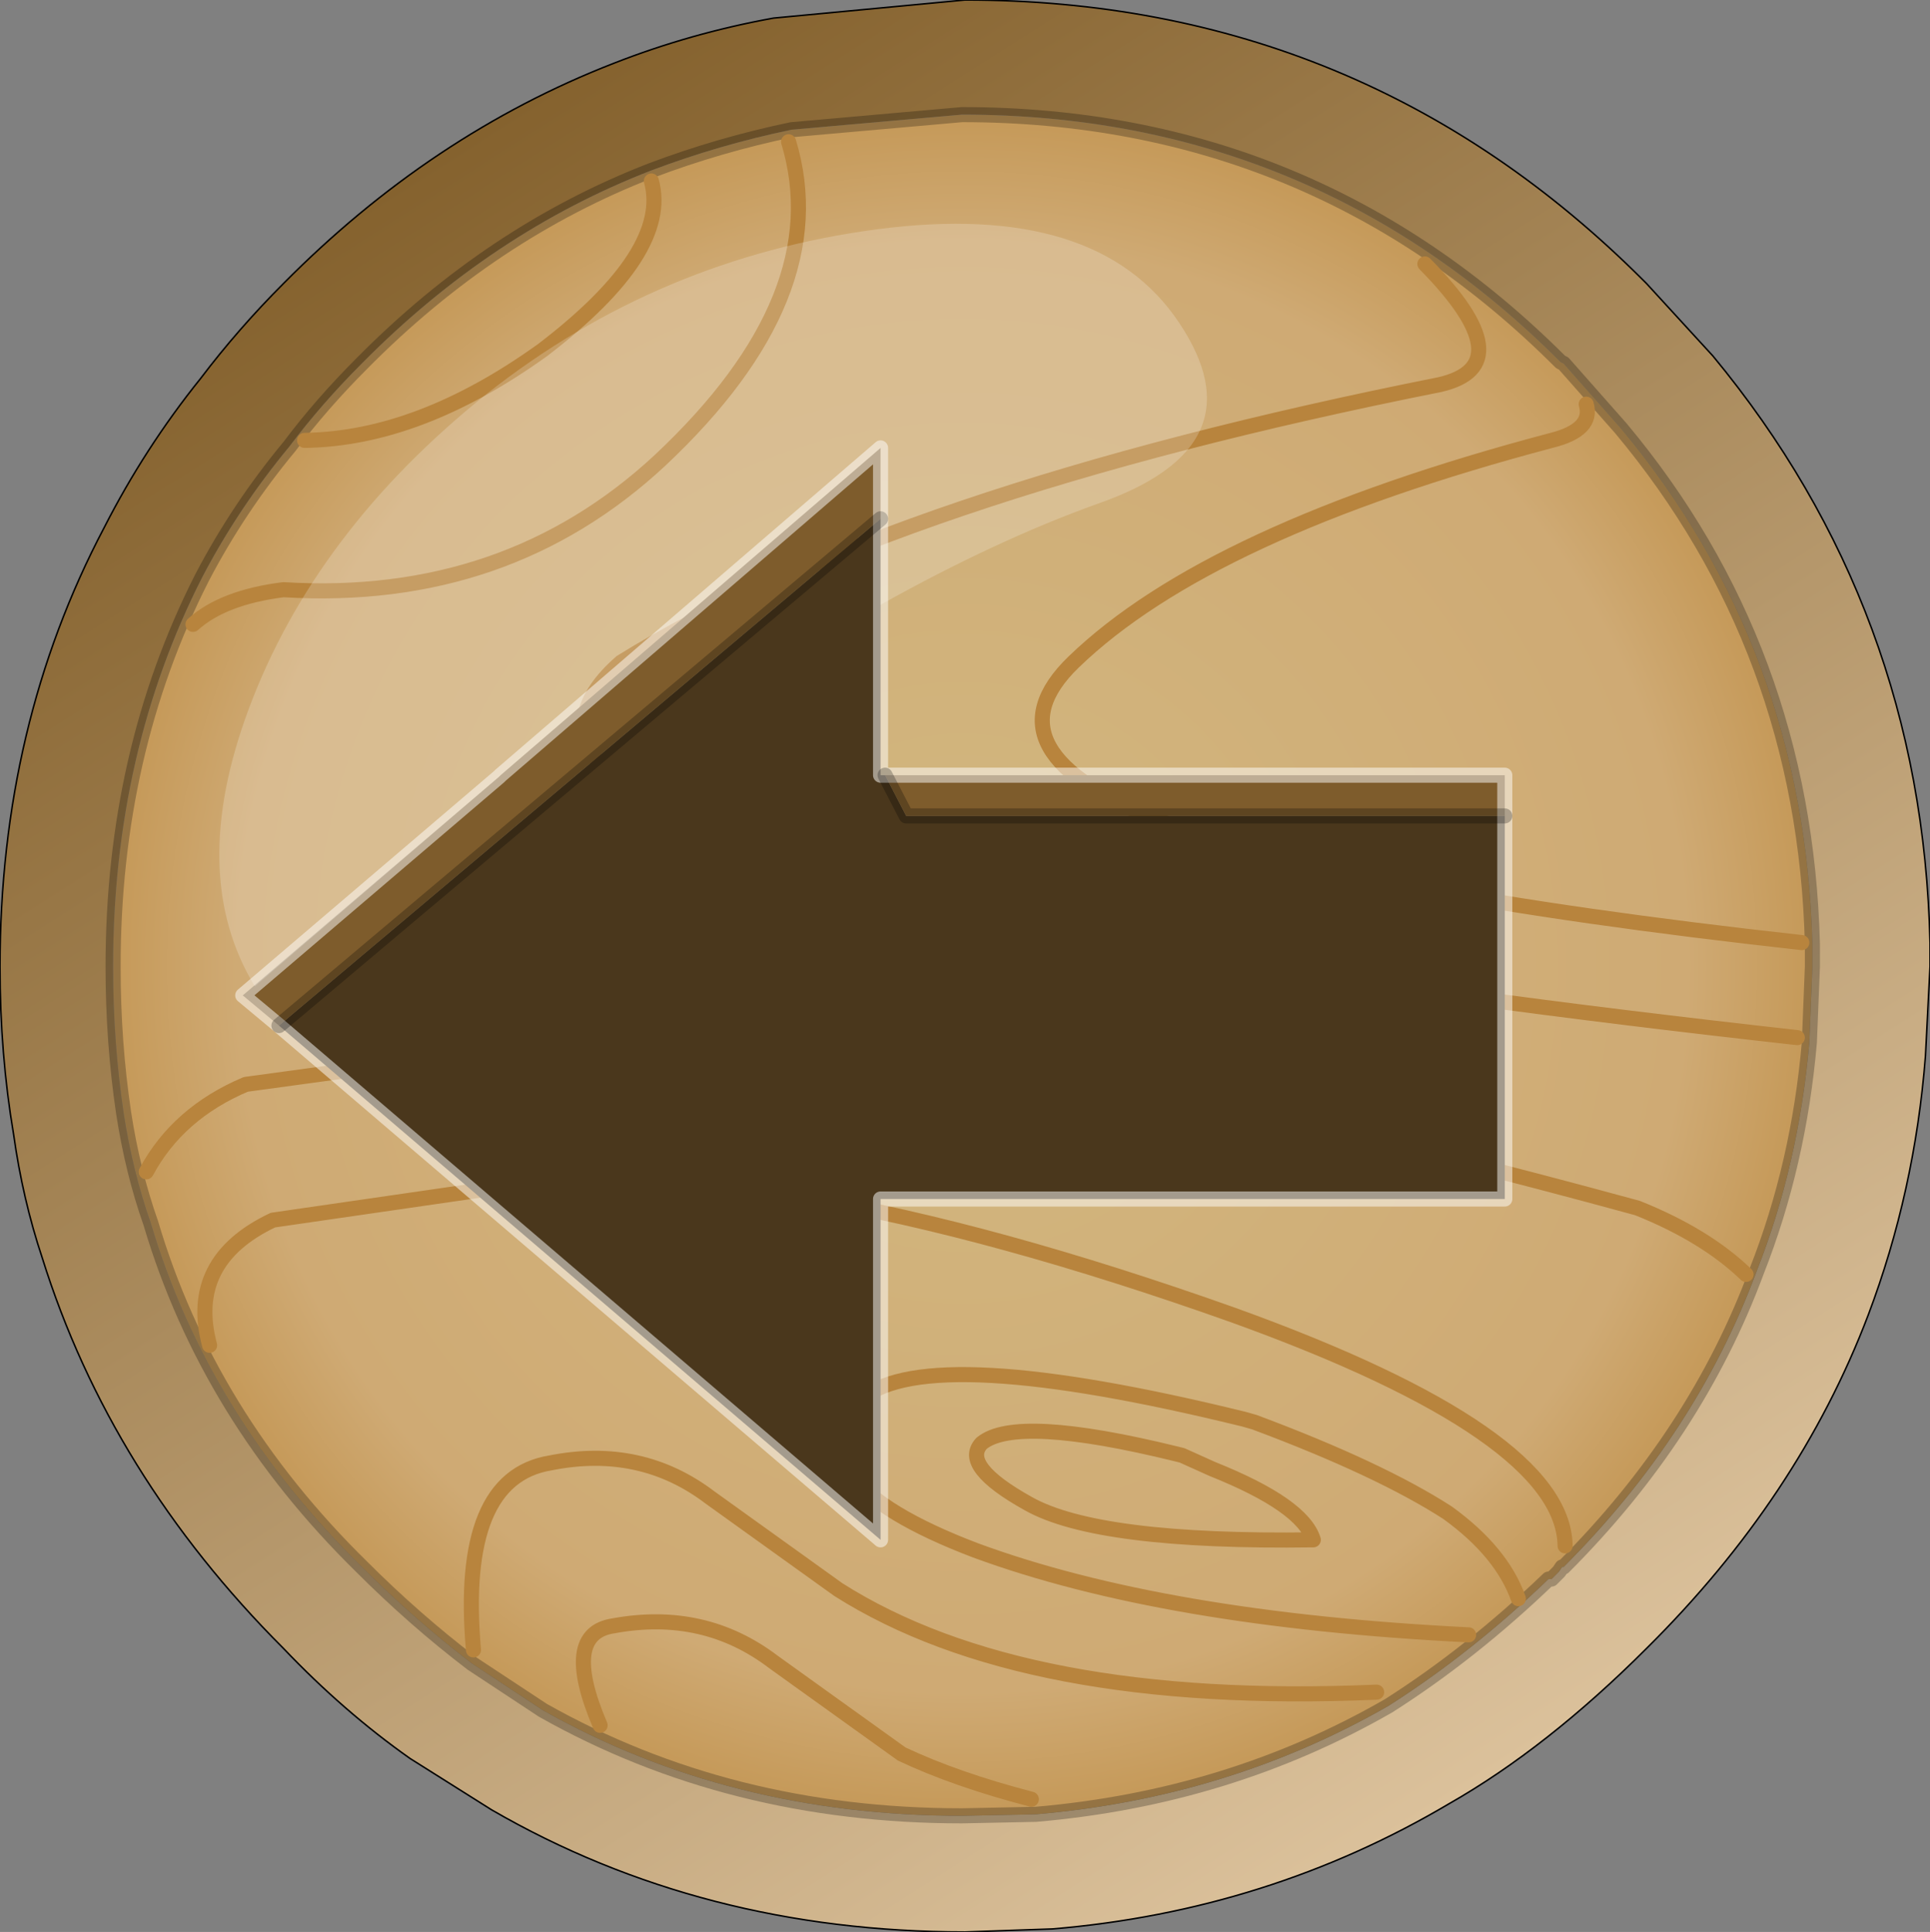
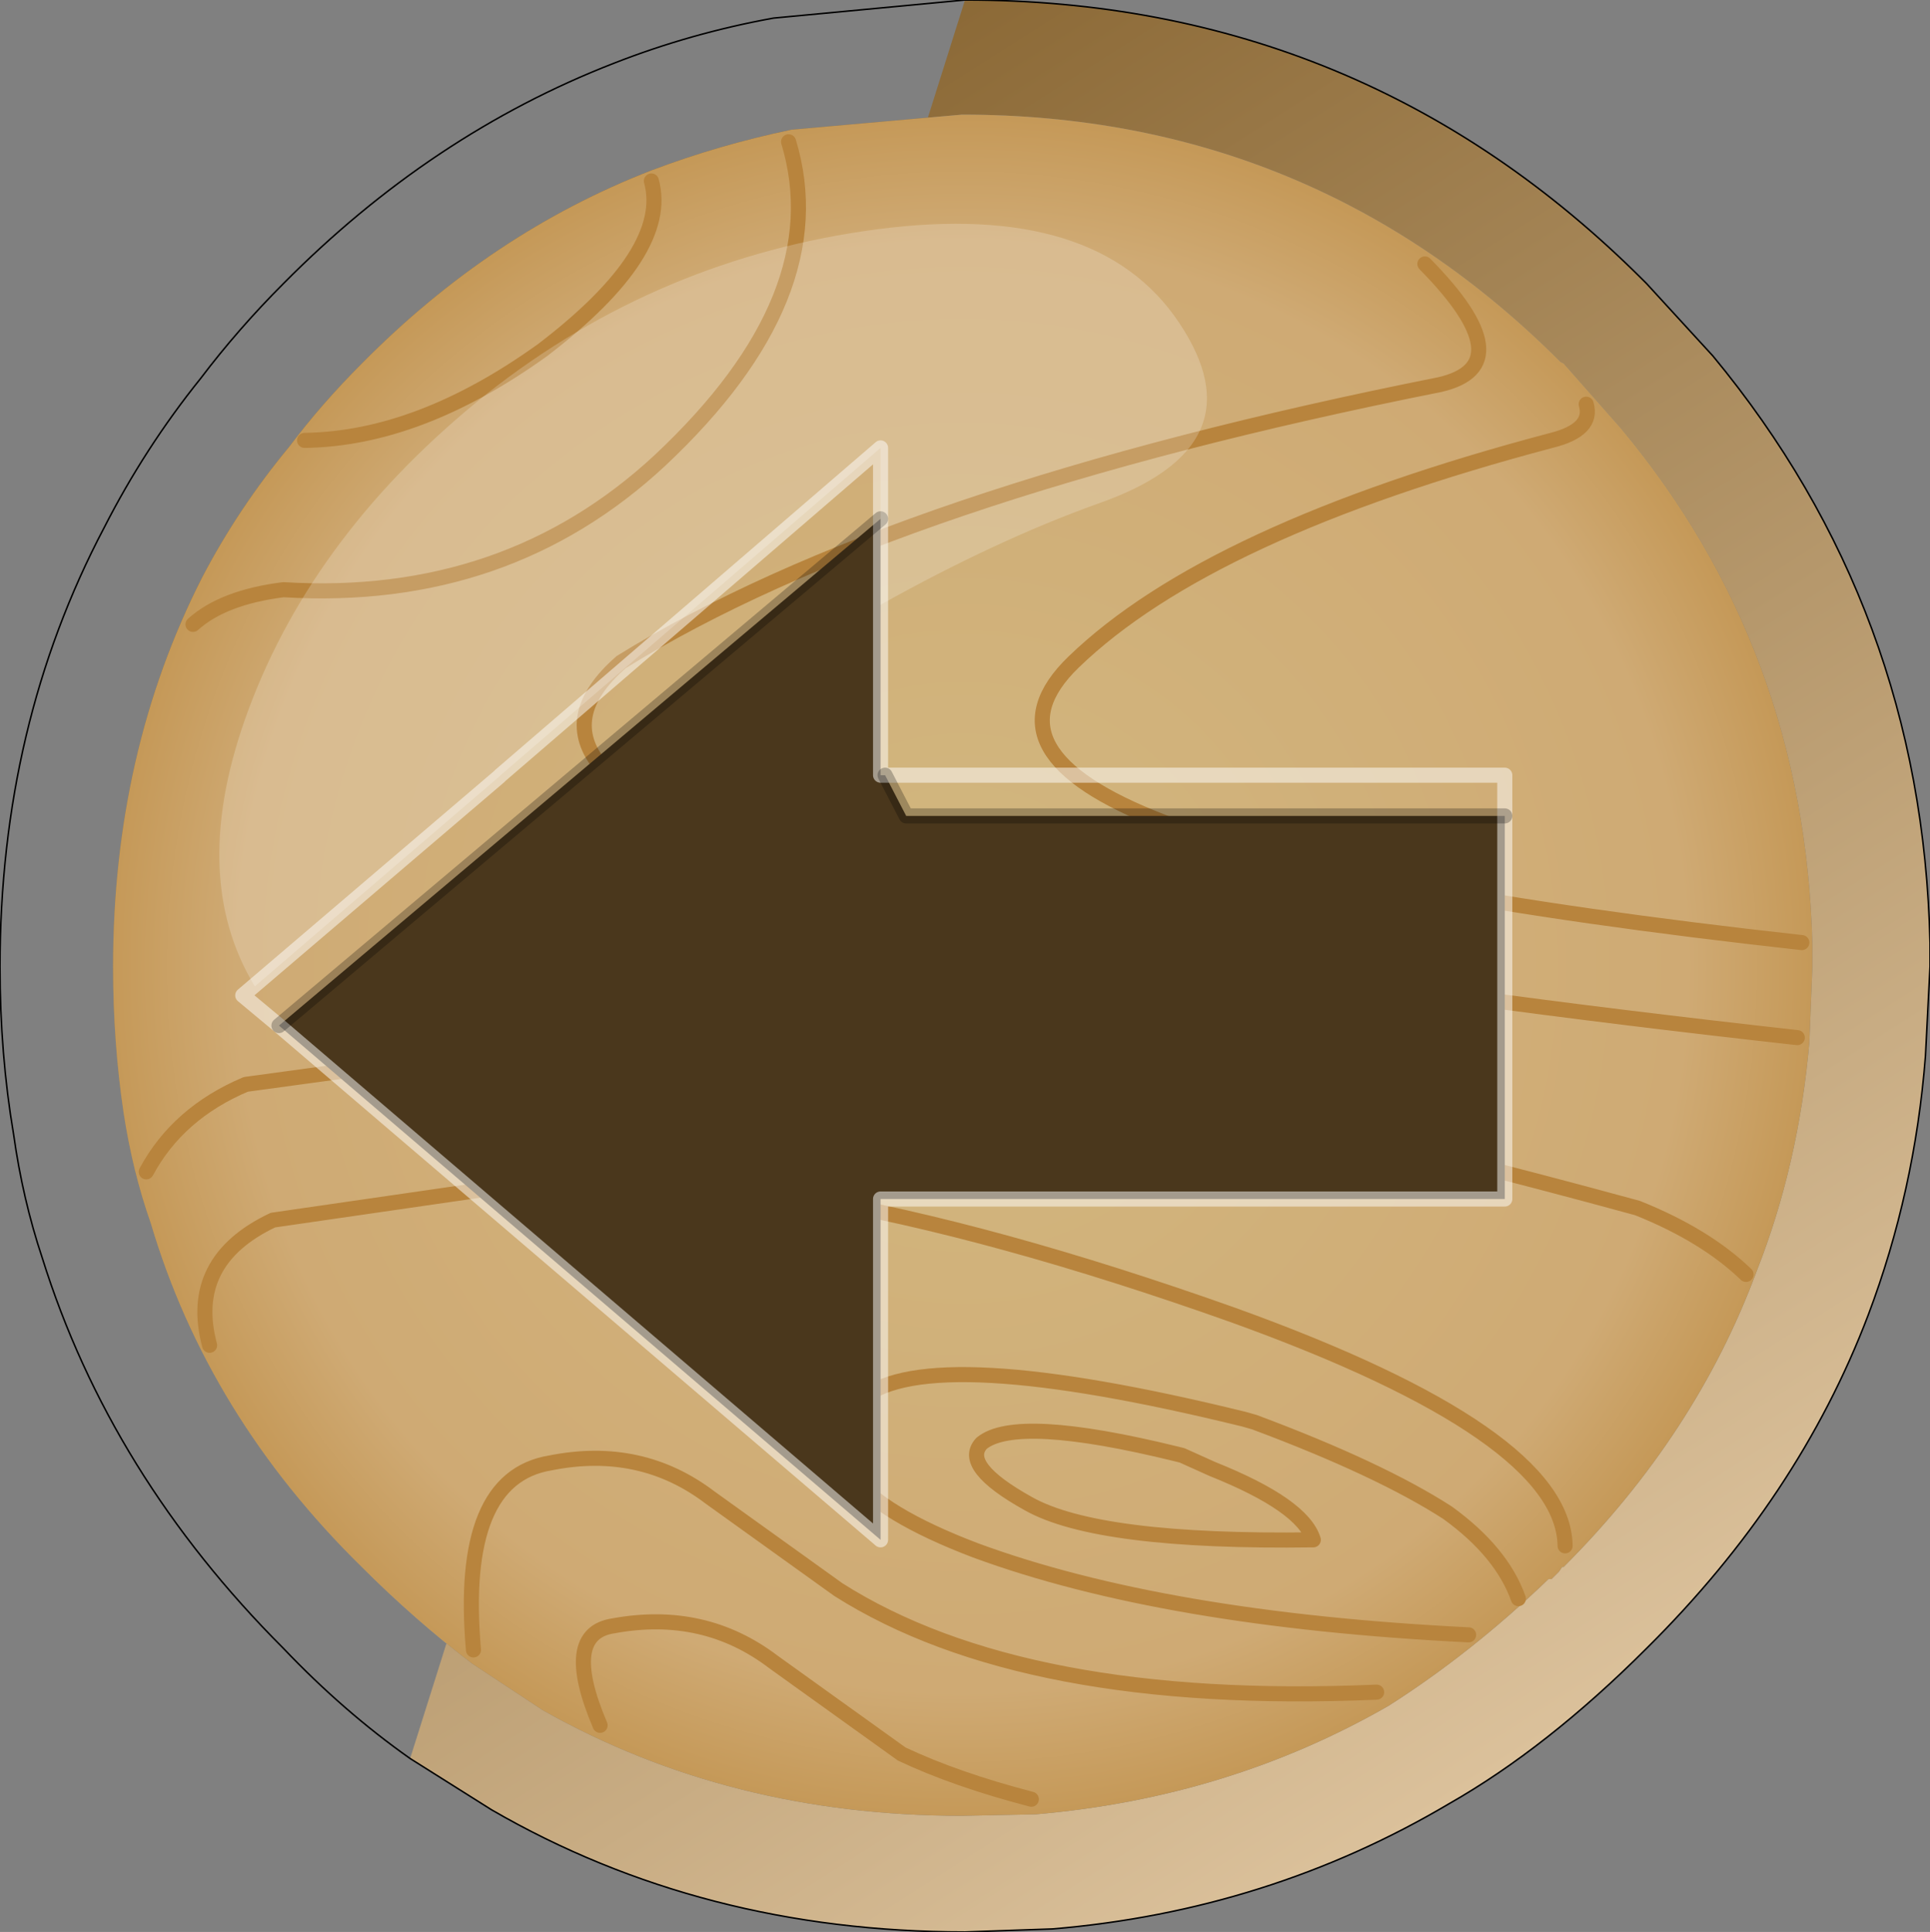
<svg xmlns="http://www.w3.org/2000/svg" height="64.05px" width="64.0px">
  <rect width="100%" height="100%" fill="#808080" stroke="none" />
  <g transform="matrix(1.0, 0.0, 0.0, 1.0, -20.9, -15.1)">
-     <path d="M81.0 47.15 L81.0 46.4 Q80.75 36.6 74.65 29.3 L72.75 27.15 72.65 27.1 Q64.45 18.9 52.8 18.9 L47.15 19.4 Q44.75 19.9 42.5 20.75 37.2 22.8 32.9 27.15 31.55 28.5 30.5 29.9 28.8 31.95 27.6 34.25 24.65 40.05 24.65 47.15 24.65 49.65 25.0 52.0 25.3 53.95 25.9 55.65 27.8 62.05 32.9 67.05 34.65 68.8 36.55 70.25 L38.9 71.8 Q45.1 75.3 52.8 75.3 L55.25 75.25 Q61.65 74.7 66.95 71.65 69.7 69.9 72.25 67.45 L72.35 67.45 72.6 67.2 72.7 67.05 72.75 67.05 Q77.15 62.65 79.15 57.25 80.55 53.7 80.9 49.65 L81.0 47.15 M84.9 47.15 L84.75 50.1 Q84.4 54.6 82.85 58.7 80.55 64.75 75.5 69.75 72.2 73.05 68.95 74.9 62.95 78.45 55.8 79.05 L52.9 79.15 Q44.2 79.15 37.2 75.1 L34.5 73.4 Q32.3 71.85 30.3 69.75 24.55 64.0 22.3 56.8 21.65 54.85 21.35 52.7 20.9 50.05 20.9 47.15 20.9 39.15 24.35 32.6 25.7 29.95 27.55 27.65 28.8 26.0 30.3 24.5 35.2 19.55 41.25 17.2 43.8 16.2 46.55 15.7 L52.9 15.1 Q66.1 15.1 75.4 24.4 L75.5 24.5 77.7 26.9 Q84.65 35.3 84.9 46.35 L84.9 47.15" fill="url(#gradient0)" fill-rule="evenodd" stroke="none" />
+     <path d="M81.0 47.15 L81.0 46.4 Q80.75 36.6 74.65 29.3 L72.75 27.15 72.65 27.1 Q64.45 18.9 52.8 18.9 L47.15 19.4 Q44.75 19.9 42.5 20.75 37.2 22.8 32.9 27.15 31.55 28.5 30.5 29.9 28.8 31.95 27.6 34.25 24.65 40.05 24.65 47.15 24.65 49.65 25.0 52.0 25.3 53.95 25.9 55.65 27.8 62.05 32.9 67.05 34.65 68.8 36.55 70.25 L38.9 71.8 Q45.1 75.3 52.8 75.3 L55.25 75.25 Q61.65 74.7 66.95 71.65 69.7 69.9 72.25 67.45 L72.35 67.45 72.6 67.2 72.7 67.05 72.75 67.05 Q77.15 62.65 79.15 57.25 80.55 53.7 80.9 49.65 L81.0 47.15 M84.9 47.15 L84.75 50.1 Q84.4 54.6 82.85 58.7 80.55 64.75 75.5 69.75 72.2 73.05 68.95 74.9 62.95 78.45 55.8 79.05 L52.9 79.15 Q44.2 79.15 37.2 75.1 L34.5 73.4 L52.9 15.1 Q66.1 15.1 75.4 24.4 L75.5 24.5 77.7 26.9 Q84.65 35.3 84.9 46.35 L84.9 47.15" fill="url(#gradient0)" fill-rule="evenodd" stroke="none" />
    <path d="M81.0 47.15 L80.9 49.65 Q80.55 53.7 79.15 57.25 77.15 62.65 72.75 67.05 L72.7 67.05 72.6 67.2 72.35 67.45 72.25 67.45 Q69.7 69.9 66.95 71.65 61.65 74.7 55.25 75.25 L52.8 75.3 Q45.1 75.3 38.9 71.8 L36.55 70.25 Q34.65 68.8 32.9 67.05 27.8 62.05 25.9 55.65 25.3 53.95 25.0 52.0 24.65 49.65 24.65 47.15 24.65 40.05 27.6 34.25 28.8 31.95 30.5 29.9 31.55 28.5 32.9 27.15 37.2 22.8 42.5 20.75 44.75 19.9 47.15 19.4 L52.8 18.9 Q64.45 18.9 72.65 27.1 L72.75 27.15 74.65 29.3 Q80.75 36.6 81.0 46.4 L81.0 47.15" fill="url(#gradient1)" fill-rule="evenodd" stroke="none" />
    <path d="M84.9 47.15 L84.75 50.1 Q84.4 54.6 82.85 58.7 80.55 64.75 75.5 69.75 72.2 73.05 68.95 74.9 62.95 78.45 55.8 79.05 L52.9 79.15 Q44.2 79.15 37.2 75.1 L34.5 73.4 Q32.3 71.85 30.3 69.75 24.55 64.0 22.3 56.8 21.65 54.85 21.35 52.7 20.9 50.05 20.9 47.15 20.9 39.15 24.35 32.6 25.7 29.95 27.55 27.65 28.8 26.0 30.3 24.5 35.2 19.55 41.25 17.2 43.8 16.2 46.55 15.7 L52.9 15.1 Q66.1 15.1 75.4 24.4 L75.5 24.5 77.7 26.9 Q84.65 35.3 84.9 46.35 L84.9 47.15" fill="none" stroke="#000000" stroke-linecap="round" stroke-linejoin="round" stroke-width="0.05" />
-     <path d="M81.0 47.15 L80.9 49.65 Q80.55 53.7 79.15 57.25 77.15 62.65 72.75 67.05 L72.7 67.05 72.6 67.2 72.35 67.45 72.25 67.45 Q69.7 69.9 66.95 71.65 61.65 74.7 55.25 75.25 L52.8 75.3 Q45.1 75.3 38.9 71.8 L36.55 70.25 Q34.65 68.8 32.9 67.05 27.8 62.05 25.9 55.65 25.3 53.95 25.0 52.0 24.65 49.65 24.65 47.15 24.65 40.05 27.6 34.25 28.8 31.95 30.5 29.9 31.55 28.5 32.9 27.15 37.2 22.8 42.5 20.75 44.75 19.9 47.15 19.4 L52.8 18.9 Q64.45 18.9 72.65 27.1 L72.75 27.15 74.65 29.3 Q80.75 36.6 81.0 46.4 L81.0 47.15" fill="none" stroke="#000000" stroke-linecap="round" stroke-linejoin="round" stroke-opacity="0.251" stroke-width="0.5" />
    <path d="M80.65 46.35 Q50.35 43.0 56.5 37.05 61.0 32.7 72.35 29.7 73.75 29.35 73.5 28.5 M27.3 35.8 Q28.3 34.9 30.3 34.65 37.7 35.1 42.8 30.35 48.6 24.9 47.05 19.8 M80.5 49.5 Q33.25 44.25 41.5 37.05 50.55 31.45 68.65 27.85 71.45 27.2 68.15 23.85 M31.0 29.7 Q34.8 29.65 38.9 26.7 43.15 23.45 42.5 21.1 M72.8 66.35 Q72.75 62.65 61.8 58.7 45.9 53.05 37.2 54.5 L29.95 55.55 Q27.1 56.9 27.85 59.7 M78.8 57.35 Q77.45 56.05 75.2 55.15 48.85 47.95 38.95 49.7 L29.05 51.05 Q26.8 52.0 25.75 53.95 M66.55 71.2 Q54.85 71.7 48.7 67.8 L44.45 64.75 Q42.15 63.0 39.15 63.6 36.1 64.1 36.6 69.8 M64.45 66.15 Q57.3 66.25 55.0 64.95 52.75 63.7 53.45 62.95 54.6 62.0 59.9 63.3 L60.1 63.35 61.1 63.8 Q64.1 65.0 64.45 66.15 M69.6 69.3 Q59.5 68.8 53.25 66.5 46.95 64.1 49.5 61.45 51.75 59.6 62.15 62.15 L62.5 62.25 Q66.65 63.8 68.9 65.25 70.7 66.55 71.25 68.1 M55.1 74.75 Q52.6 74.1 50.8 73.25 L46.55 70.2 Q44.25 68.45 41.25 69.0 39.5 69.25 40.8 72.3" fill="none" stroke="#b8843d" stroke-linecap="round" stroke-linejoin="round" stroke-width="0.5" />
-     <path d="M70.8 42.15 L50.95 42.15 50.25 40.8 70.8 40.8 70.8 42.15 M50.1 32.3 L30.15 49.1 28.95 48.1 37.45 40.85 37.5 40.8 50.1 29.95 50.1 32.3" fill="#7e5c2c" fill-rule="evenodd" stroke="none" />
    <path d="M50.25 40.8 L50.95 42.15 70.8 42.15 70.8 54.85 50.1 54.85 50.1 66.15 30.15 49.1 50.1 32.3 50.1 40.8 50.25 40.8" fill="#4a371c" fill-rule="evenodd" stroke="none" />
    <path d="M50.25 40.8 L50.1 40.8 50.1 32.3 50.1 29.95 37.5 40.8 37.45 40.85 28.95 48.1 30.15 49.1 50.1 66.15 50.1 54.85 70.8 54.85 70.8 42.15 70.8 40.8 50.25 40.8" fill="none" stroke="#ffffff" stroke-linecap="round" stroke-linejoin="round" stroke-opacity="0.498" stroke-width="0.5" />
    <path d="M70.8 42.15 L50.95 42.15 50.25 40.8 M50.1 32.3 L30.15 49.1" fill="none" stroke="#000000" stroke-linecap="round" stroke-linejoin="round" stroke-opacity="0.251" stroke-width="0.5" />
    <path d="M57.3 31.8 Q53.95 33.0 50.1 35.15 L50.1 29.95 37.5 40.8 37.45 40.85 29.35 47.8 Q27.1 44.1 29.15 38.6 31.35 32.7 37.05 28.15 42.75 23.65 50.0 22.7 57.3 21.75 60.0 25.8 62.75 29.9 57.3 31.8" fill="#ffffff" fill-opacity="0.2" fill-rule="evenodd" stroke="none" />
  </g>
  <defs>
    <linearGradient gradientTransform="matrix(-0.021, -0.033, 0.033, -0.021, 52.9, 47.15)" gradientUnits="userSpaceOnUse" id="gradient0" spreadMethod="pad" x1="-819.2" x2="819.2">
      <stop offset="0.0" stop-color="#dbc19b" />
      <stop offset="1.0" stop-color="#85622e" />
    </linearGradient>
    <radialGradient cx="0" cy="0" gradientTransform="matrix(0.035, 0.0, 0.0, 0.035, 52.8, 47.15)" gradientUnits="userSpaceOnUse" id="gradient1" r="819.2" spreadMethod="pad">
      <stop offset="0.0" stop-color="#d2b880" />
      <stop offset="0.839" stop-color="#cfaa74" />
      <stop offset="1.0" stop-color="#c49755" />
    </radialGradient>
  </defs>
</svg>